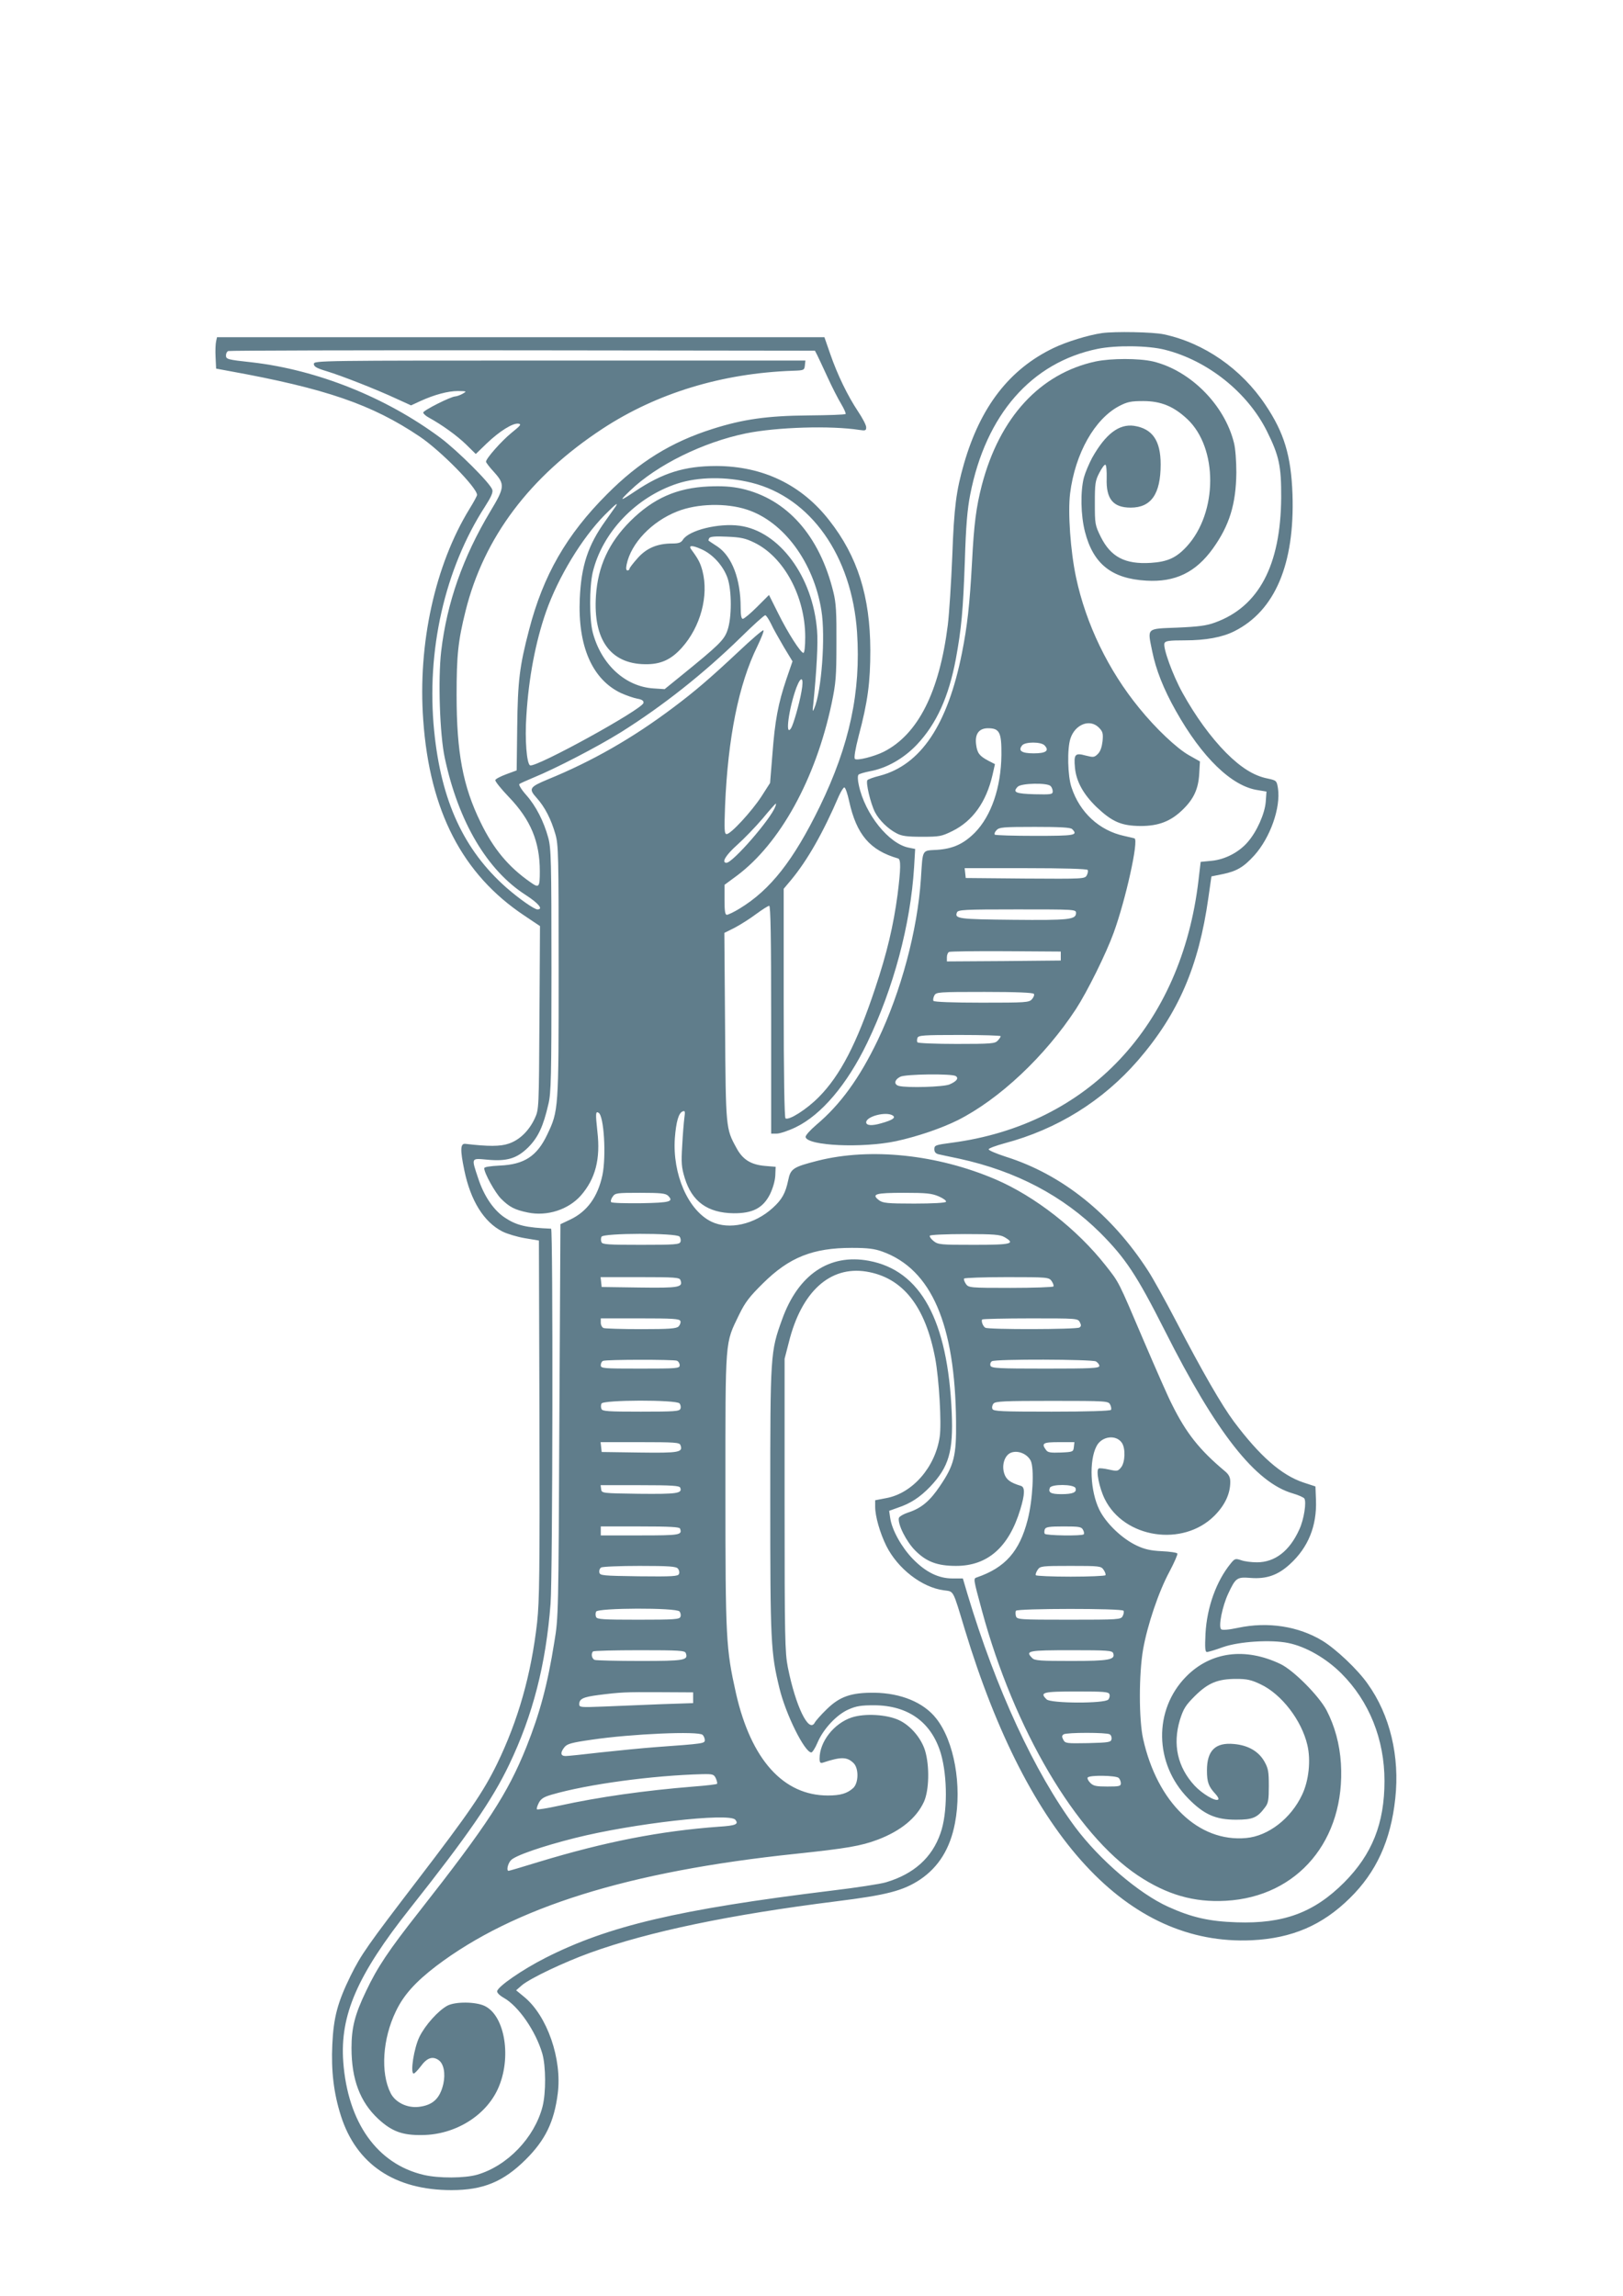
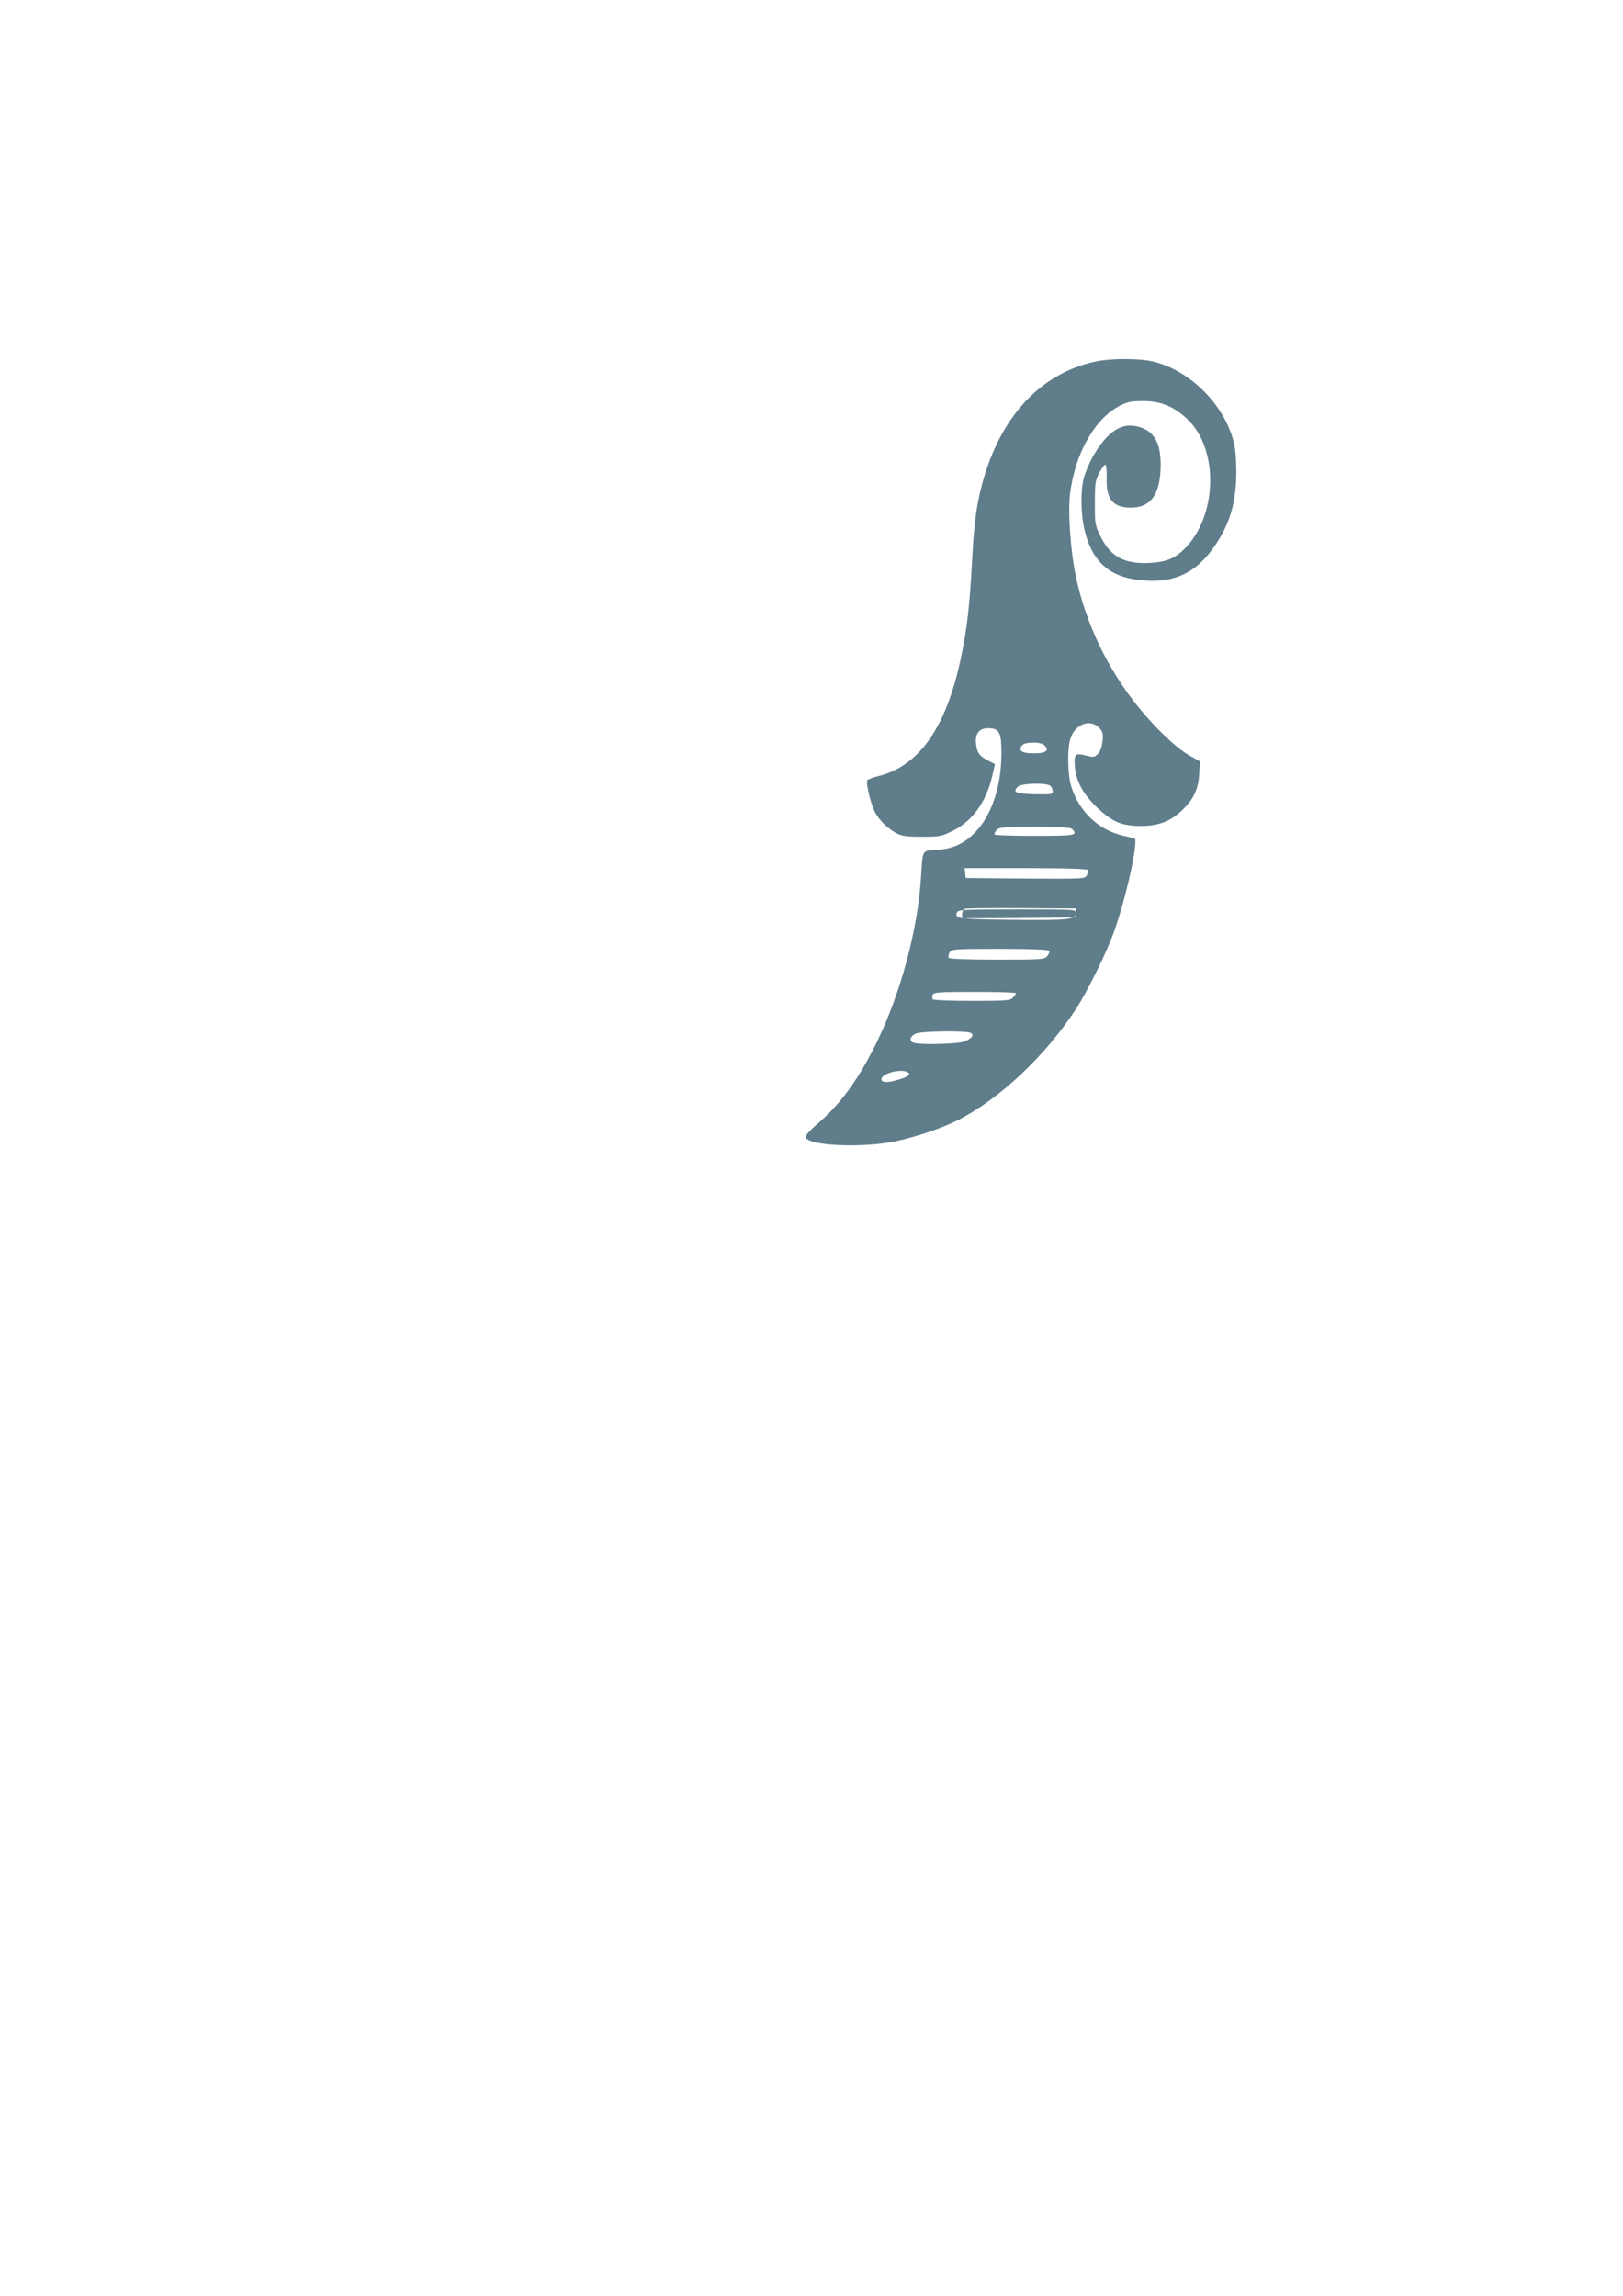
<svg xmlns="http://www.w3.org/2000/svg" version="1.0" width="905pt" height="1280pt" viewBox="0 0 905 1280" preserveAspectRatio="xMidYMid meet">
  <g transform="translate(0,1280) scale(0.1,-0.1)" fill="#607d8b" stroke="none">
-     <path d="M6145 10943 c-77 -11 -197 -48 -270 -83 -246 -118 -408 -327 -500 -646 -43 -150 -55 -239 -65 -514 -6 -146 -17 -319 -25 -385 -47 -373 -166 -609 -357 -706 -54 -27 -150 -51 -161 -40 -6 6 2 54 21 128 51 191 65 300 65 478 -1 300 -71 523 -229 724 -155 199 -370 302 -629 303 -178 0 -300 -38 -455 -142 -85 -57 -90 -56 -25 6 148 142 406 269 645 318 172 35 474 44 633 19 33 -5 37 -3 37 15 0 12 -21 52 -46 89 -57 86 -114 202 -155 321 l-32 92 -1693 0 -1694 0 -5 -23 c-3 -12 -5 -52 -3 -87 l3 -65 70 -13 c542 -98 799 -187 1064 -365 118 -79 321 -286 321 -326 0 -6 -19 -41 -42 -78 -192 -313 -289 -752 -258 -1178 36 -507 218 -859 563 -1089 l88 -59 -3 -511 c-3 -509 -3 -511 -26 -561 -32 -69 -85 -121 -146 -141 -46 -16 -114 -16 -241 -1 -28 3 -30 -31 -6 -147 35 -170 109 -289 213 -342 26 -13 83 -30 125 -37 l78 -13 3 -995 c2 -854 0 -1014 -13 -1134 -33 -292 -106 -547 -224 -790 -77 -157 -156 -272 -440 -643 -281 -367 -317 -418 -376 -537 -73 -149 -95 -232 -102 -383 -7 -148 8 -273 48 -398 86 -270 300 -414 616 -414 177 0 289 46 414 170 110 109 159 211 179 368 25 193 -59 434 -187 539 l-45 37 32 28 c48 40 236 129 380 181 329 119 783 213 1373 287 282 35 373 59 467 121 104 70 168 173 195 315 40 209 -4 457 -105 584 -70 89 -196 141 -345 143 -129 1 -193 -21 -266 -93 -31 -30 -61 -64 -66 -74 -33 -61 -107 93 -150 309 -16 82 -18 162 -18 905 l0 815 24 93 c70 281 229 425 431 393 204 -33 330 -193 385 -485 21 -113 36 -361 25 -435 -24 -169 -151 -316 -298 -343 l-62 -12 0 -36 c0 -54 27 -147 62 -218 64 -128 199 -232 321 -248 57 -8 48 9 117 -219 353 -1163 908 -1764 1600 -1732 224 11 393 83 547 235 147 144 228 321 253 554 26 235 -29 467 -154 641 -56 80 -176 193 -251 239 -135 82 -305 108 -471 73 -56 -12 -89 -14 -95 -8 -16 16 7 128 39 197 42 90 49 95 125 89 88 -7 153 15 220 77 102 93 150 213 145 356 l-3 77 -67 22 c-123 41 -244 148 -388 340 -68 92 -172 271 -325 565 -59 113 -128 237 -153 275 -204 316 -479 537 -793 636 -55 18 -98 36 -96 42 2 6 41 20 88 33 294 78 548 236 745 463 225 261 338 523 392 906 l17 119 64 13 c77 16 116 39 175 104 89 99 148 266 132 374 -7 43 -8 44 -59 55 -75 15 -147 60 -230 143 -86 87 -171 204 -243 334 -56 101 -110 252 -101 277 5 13 26 16 114 16 116 0 209 17 276 51 227 114 337 375 324 764 -8 214 -46 342 -151 498 -134 201 -342 345 -566 393 -60 13 -272 17 -345 7z m351 -93 c239 -60 462 -239 569 -455 67 -135 80 -193 79 -370 -3 -377 -125 -608 -370 -696 -46 -17 -92 -23 -209 -28 -176 -7 -167 1 -140 -133 21 -103 63 -209 131 -330 147 -262 313 -422 458 -443 l48 -8 -4 -56 c-5 -67 -50 -168 -101 -226 -49 -57 -127 -97 -201 -104 l-61 -6 -12 -102 c-95 -811 -615 -1364 -1377 -1464 -90 -12 -96 -14 -96 -36 0 -15 7 -24 23 -28 12 -3 65 -14 117 -25 316 -69 578 -207 786 -414 141 -142 202 -234 359 -544 288 -572 506 -848 714 -908 31 -9 60 -22 64 -28 13 -19 -2 -118 -28 -173 -54 -120 -136 -183 -236 -183 -31 0 -71 5 -89 12 -31 10 -35 9 -57 -18 -81 -99 -133 -245 -141 -391 -4 -81 -2 -103 8 -103 8 0 48 12 89 27 91 32 269 43 365 23 98 -20 211 -85 296 -170 155 -155 240 -367 240 -599 0 -237 -69 -409 -225 -566 -168 -168 -338 -231 -600 -222 -152 5 -250 27 -382 87 -163 74 -382 262 -518 444 -226 305 -442 772 -600 1298 l-26 88 -57 0 c-79 0 -150 35 -222 109 -62 64 -116 160 -126 227 l-6 41 47 17 c73 24 125 59 182 118 104 110 129 196 120 412 -22 516 -173 793 -462 847 -220 41 -394 -76 -484 -327 -65 -180 -66 -190 -66 -1009 0 -791 3 -848 51 -1046 35 -146 141 -359 178 -359 6 0 22 25 35 56 33 77 108 156 173 184 43 19 70 23 143 23 190 -1 319 -95 371 -268 38 -130 38 -335 -2 -446 -47 -136 -149 -227 -304 -273 -30 -9 -165 -30 -300 -46 -858 -105 -1248 -197 -1600 -376 -126 -64 -263 -158 -268 -185 -1 -9 14 -24 37 -37 82 -46 178 -185 215 -311 20 -70 21 -218 1 -296 -45 -173 -196 -330 -364 -379 -69 -20 -215 -21 -299 -1 -259 61 -423 292 -448 630 -19 261 79 485 372 855 320 404 459 605 553 802 132 275 205 559 231 898 12 156 14 2090 3 2090 -141 6 -193 18 -260 63 -61 41 -115 120 -147 219 -38 114 -40 111 48 103 113 -11 168 6 232 69 55 56 83 115 112 241 15 61 17 153 17 745 0 614 -2 681 -18 740 -25 91 -68 176 -123 238 -26 29 -43 57 -38 61 5 4 41 20 79 36 120 49 356 171 486 252 233 146 462 327 670 530 69 68 130 123 136 123 5 0 19 -21 32 -47 12 -27 45 -84 71 -129 l49 -81 -34 -99 c-46 -136 -64 -232 -78 -419 l-13 -160 -48 -75 c-54 -83 -171 -210 -194 -210 -13 0 -14 22 -9 158 16 380 76 678 180 889 22 46 38 86 34 89 -3 4 -66 -50 -139 -119 -159 -149 -243 -221 -363 -311 -227 -171 -453 -300 -700 -401 -103 -43 -109 -52 -62 -104 45 -50 80 -118 104 -202 17 -59 18 -117 18 -764 0 -772 0 -777 -64 -911 -57 -120 -128 -166 -263 -172 -58 -3 -88 -8 -88 -15 0 -27 61 -137 94 -170 46 -46 76 -62 150 -77 107 -22 225 16 295 95 81 93 110 203 92 357 -11 101 -10 115 7 104 30 -18 43 -242 21 -348 -26 -121 -85 -202 -179 -247 l-55 -26 -6 -1095 c-5 -1073 -5 -1098 -28 -1234 -38 -239 -81 -398 -156 -586 -105 -261 -216 -431 -599 -919 -170 -216 -232 -309 -295 -442 -63 -131 -81 -204 -81 -317 0 -175 48 -301 149 -395 76 -70 135 -92 246 -90 182 2 352 106 421 257 78 170 41 406 -72 462 -50 25 -165 26 -210 2 -51 -28 -123 -108 -155 -173 -31 -63 -53 -205 -32 -205 5 0 22 18 39 40 34 47 65 58 98 36 30 -19 41 -75 28 -134 -19 -82 -59 -119 -138 -128 -64 -7 -130 25 -156 77 -57 113 -45 302 29 455 43 91 109 164 225 253 433 328 1070 528 2006 626 282 30 361 43 457 79 128 49 215 120 257 211 29 64 32 200 6 286 -22 70 -81 139 -145 169 -68 32 -191 39 -264 15 -99 -33 -179 -135 -179 -229 0 -22 4 -27 18 -23 102 34 136 33 172 -3 29 -29 28 -109 -2 -138 -34 -31 -72 -42 -142 -42 -248 0 -428 200 -512 569 -56 251 -59 301 -59 1131 0 860 -3 816 76 980 34 70 58 101 133 175 147 146 279 198 496 198 90 0 127 -5 171 -21 273 -99 405 -405 410 -949 2 -189 -11 -242 -90 -358 -55 -82 -102 -122 -173 -146 -29 -9 -54 -24 -56 -32 -7 -35 42 -133 93 -183 61 -61 122 -84 226 -84 175 0 294 103 358 314 26 85 27 125 4 132 -60 18 -82 35 -93 68 -16 48 2 103 37 117 39 15 90 -6 110 -44 21 -41 12 -219 -17 -331 -45 -175 -125 -266 -283 -320 -20 -7 -21 -4 29 -188 179 -659 522 -1242 869 -1474 161 -107 312 -151 490 -141 402 22 668 339 642 766 -7 108 -34 207 -80 296 -43 81 -184 223 -257 258 -197 94 -389 69 -526 -70 -183 -186 -178 -486 11 -679 88 -90 153 -119 267 -119 94 0 119 11 162 69 18 23 21 42 21 119 0 80 -3 98 -25 137 -32 56 -90 90 -169 97 -104 10 -151 -36 -151 -147 0 -66 9 -90 47 -131 14 -15 21 -29 15 -32 -16 -11 -90 34 -131 78 -95 103 -123 229 -82 366 20 63 31 81 84 134 74 73 127 95 231 95 58 0 83 -5 135 -30 117 -55 229 -201 261 -339 20 -85 8 -198 -29 -276 -62 -133 -189 -231 -312 -242 -266 -25 -496 198 -575 553 -24 107 -24 361 0 499 24 135 86 320 147 433 27 51 47 97 44 101 -2 5 -42 11 -87 13 -63 3 -97 11 -141 32 -82 39 -170 124 -207 199 -51 104 -58 273 -16 354 28 56 108 67 141 20 22 -31 19 -110 -4 -138 -17 -21 -21 -22 -67 -12 -27 6 -53 9 -58 6 -16 -10 3 -107 34 -170 108 -219 435 -269 611 -94 59 59 89 123 89 189 0 26 -7 41 -31 61 -142 119 -215 212 -294 371 -21 40 -91 200 -157 354 -145 340 -136 323 -213 421 -159 202 -393 385 -614 480 -325 139 -697 178 -991 104 -137 -35 -152 -44 -165 -109 -15 -72 -35 -108 -86 -154 -102 -93 -244 -124 -342 -77 -130 63 -218 265 -204 466 7 91 21 141 44 149 13 5 14 -1 9 -36 -3 -24 -9 -93 -12 -155 -6 -96 -4 -121 14 -180 40 -132 128 -195 272 -197 107 -1 164 29 203 105 16 33 28 73 30 104 l2 50 -60 5 c-78 7 -124 35 -159 101 -59 107 -59 109 -63 676 l-4 522 58 29 c32 17 86 51 119 76 34 25 67 46 73 46 8 0 11 -175 11 -635 l0 -635 31 0 c18 0 66 16 107 36 142 69 285 237 397 469 148 307 242 660 262 980 l6 102 -35 7 c-111 21 -245 187 -279 348 -7 29 -7 54 -2 59 5 5 33 13 63 19 94 17 189 71 263 149 109 116 177 265 217 478 31 170 40 265 50 546 6 196 14 289 30 370 87 445 341 736 710 812 103 21 282 19 376 -5z m-1939 -30 c7 -14 33 -70 58 -124 25 -55 59 -121 76 -149 16 -27 27 -52 24 -55 -3 -4 -97 -7 -208 -8 -228 -2 -363 -21 -533 -75 -231 -73 -410 -184 -589 -364 -226 -226 -356 -452 -435 -757 -53 -202 -63 -284 -66 -543 l-3 -240 -57 -21 c-32 -12 -60 -26 -62 -33 -2 -7 32 -49 76 -95 121 -126 172 -249 172 -413 0 -91 -4 -96 -53 -61 -122 85 -206 186 -277 333 -99 202 -134 390 -134 710 0 221 8 301 50 469 102 409 357 749 764 1016 302 198 665 309 1060 323 63 2 65 3 68 30 l3 27 -1370 0 c-1341 0 -1371 0 -1371 -19 0 -15 16 -24 73 -41 82 -25 274 -100 390 -154 l79 -36 52 24 c79 36 154 56 210 56 49 -1 50 -1 26 -15 -14 -8 -32 -14 -41 -15 -24 0 -179 -78 -179 -90 0 -6 14 -19 31 -28 73 -40 155 -99 207 -149 l55 -54 61 59 c71 68 146 115 177 110 18 -3 12 -10 -40 -52 -55 -45 -141 -142 -141 -160 0 -5 20 -31 45 -58 61 -68 60 -85 -21 -219 -152 -254 -242 -508 -274 -780 -18 -156 -8 -464 20 -594 76 -356 236 -627 452 -765 71 -46 99 -80 65 -80 -18 0 -102 59 -173 121 -238 210 -364 483 -403 873 -45 448 59 905 284 1253 34 53 45 78 40 93 -11 36 -194 218 -289 289 -302 225 -686 379 -1051 421 -138 15 -145 17 -145 39 0 11 6 22 13 24 6 3 745 5 1642 4 l1629 -2 13 -25z m-367 -711 c330 -82 560 -407 589 -834 22 -330 -41 -628 -208 -972 -147 -301 -276 -465 -448 -569 -31 -19 -63 -34 -70 -34 -10 0 -13 21 -13 84 l0 83 69 51 c241 180 439 539 528 959 24 115 27 150 27 338 1 170 -2 224 -17 284 -77 315 -259 520 -513 577 -56 12 -105 15 -183 12 -177 -8 -308 -66 -436 -193 -121 -121 -181 -252 -192 -417 -16 -243 80 -378 272 -381 88 -2 147 25 207 92 104 116 151 289 115 428 -12 45 -23 66 -62 119 -18 24 3 26 54 3 64 -27 124 -93 148 -162 24 -71 24 -223 -1 -292 -18 -53 -48 -82 -260 -254 l-90 -73 -61 4 c-159 10 -293 134 -340 313 -19 76 -19 250 0 334 53 222 240 419 472 495 116 38 271 40 413 5z m-756 -131 c-4 -6 -30 -43 -58 -82 -97 -135 -135 -250 -143 -432 -12 -265 69 -452 230 -528 29 -13 69 -27 90 -31 28 -5 37 -12 35 -24 -7 -36 -598 -361 -632 -348 -19 8 -30 144 -21 275 13 215 52 416 110 582 68 193 200 410 326 538 60 60 78 75 63 50z m731 -19 c205 -67 372 -294 415 -561 24 -145 1 -454 -40 -548 -9 -21 -10 -17 -5 25 19 191 27 341 21 410 -23 300 -210 554 -432 584 -116 16 -283 -25 -316 -78 -10 -16 -23 -21 -59 -21 -83 0 -143 -25 -193 -81 -25 -28 -46 -55 -46 -60 0 -5 -5 -9 -11 -9 -8 0 -9 11 -5 32 24 119 140 241 283 297 111 44 272 48 388 10z m41 -184 c165 -80 284 -300 284 -527 0 -50 -4 -88 -10 -88 -15 0 -86 110 -141 221 l-51 102 -67 -67 c-36 -36 -72 -66 -79 -66 -8 0 -12 20 -12 63 0 158 -48 284 -128 339 -26 17 -49 32 -51 34 -1 1 0 8 4 14 5 9 36 11 99 8 76 -3 103 -9 152 -33z m263 -831 c-12 -69 -45 -183 -58 -204 -35 -53 -12 113 30 227 27 70 43 58 28 -23z m266 -611 c41 -186 116 -274 273 -319 16 -5 15 -57 -3 -201 -23 -173 -59 -326 -125 -523 -102 -307 -195 -486 -314 -606 -68 -69 -166 -131 -186 -119 -6 4 -10 246 -10 643 l0 637 42 50 c91 110 178 263 266 468 12 26 25 47 30 47 6 0 18 -35 27 -77z m-412 -30 c-24 -68 -237 -313 -272 -313 -30 0 -4 43 60 100 38 34 102 100 141 146 38 46 72 84 74 84 2 0 1 -8 -3 -17z m-598 -2169 c33 -33 13 -39 -150 -42 -87 -1 -162 1 -167 6 -4 4 -1 18 8 30 14 21 22 22 154 22 114 0 141 -3 155 -16z m1510 -4 c25 -11 43 -24 40 -30 -4 -6 -73 -10 -178 -10 -151 0 -175 3 -196 19 -44 34 -19 41 139 41 126 0 155 -3 195 -20z m-1446 -224 c6 -7 9 -21 5 -30 -5 -14 -32 -16 -220 -16 -182 0 -216 2 -220 15 -4 8 -4 22 0 30 8 21 417 22 435 1z m1812 -3 c63 -37 41 -43 -170 -43 -186 0 -200 1 -225 21 -14 11 -24 25 -21 30 4 5 91 9 197 9 161 0 194 -3 219 -17z m-1807 -239 c16 -41 -6 -45 -228 -42 l-211 3 -3 28 -3 27 219 0 c194 0 221 -2 226 -16z m2070 -6 c8 -12 13 -25 10 -30 -3 -4 -110 -8 -239 -8 -228 0 -234 1 -249 22 -8 12 -13 25 -10 30 3 4 110 8 239 8 228 0 234 -1 249 -22z m-2070 -223 c3 -8 -2 -21 -10 -30 -13 -12 -49 -15 -209 -15 -106 0 -200 3 -209 6 -9 3 -16 17 -16 30 l0 24 219 0 c183 0 220 -2 225 -15z m2227 -6 c9 -17 8 -23 -2 -30 -17 -11 -510 -12 -525 -1 -14 9 -24 38 -17 46 4 3 125 6 269 6 258 0 264 0 275 -21z m-2247 -215 c9 -3 16 -15 16 -25 0 -18 -11 -19 -220 -19 -210 0 -220 1 -220 19 0 11 6 22 13 24 18 8 392 8 411 1z m2337 -4 c10 -6 19 -17 19 -25 0 -13 -43 -15 -300 -15 -266 0 -301 2 -307 16 -3 9 0 20 8 25 20 13 556 11 580 -1z m-2322 -234 c6 -7 9 -21 5 -30 -5 -14 -32 -16 -220 -16 -182 0 -216 2 -220 15 -4 8 -4 22 0 30 8 21 417 22 435 1z m2401 -6 c6 -11 8 -25 5 -30 -4 -6 -130 -10 -331 -10 -281 0 -325 2 -330 15 -4 8 -1 22 6 30 11 13 61 15 326 15 304 0 314 -1 324 -20z m-2396 -226 c16 -41 -6 -45 -228 -42 l-211 3 -3 28 -3 27 219 0 c194 0 221 -2 226 -16z m2194 -11 c-3 -27 -5 -28 -73 -31 -57 -2 -72 0 -82 14 -28 38 -17 44 73 44 l85 0 -3 -27z m-2195 -227 c13 -32 -18 -36 -229 -34 -208 3 -209 3 -212 26 l-3 22 219 0 c181 0 221 -3 225 -14z m2204 -2 c9 -24 -15 -34 -79 -34 -58 0 -74 9 -64 35 8 22 134 21 143 -1z m-2205 -226 c13 -36 0 -38 -223 -38 l-219 0 0 25 0 25 219 0 c166 0 220 -3 223 -12z m2247 -7 c6 -10 7 -21 4 -25 -10 -10 -211 -7 -217 3 -4 5 -3 16 0 25 5 13 24 16 105 16 86 0 100 -2 108 -19z m-2259 -216 c7 -8 10 -22 6 -30 -5 -13 -35 -15 -223 -13 -204 3 -218 4 -221 22 -2 10 2 22 10 27 7 5 104 9 214 9 166 0 204 -3 214 -15z m2374 -7 c8 -12 13 -25 10 -30 -3 -4 -90 -8 -194 -8 -104 0 -191 4 -194 8 -3 5 2 18 10 30 14 21 22 22 184 22 162 0 170 -1 184 -22z m-2365 -232 c6 -7 9 -21 5 -30 -5 -14 -33 -16 -235 -16 -195 0 -230 2 -235 15 -4 8 -4 22 0 30 8 21 447 23 465 1z m2476 4 c3 -5 1 -19 -5 -30 -10 -19 -20 -20 -300 -20 -279 0 -289 1 -295 20 -3 11 -3 24 0 30 8 13 592 14 600 0z m-2441 -236 c15 -40 -6 -44 -254 -44 -131 0 -245 3 -254 6 -16 6 -22 35 -9 47 3 4 120 7 259 7 223 0 253 -2 258 -16z m2383 0 c14 -37 -21 -44 -233 -44 -171 0 -205 2 -218 16 -41 41 -25 44 221 44 198 0 224 -2 230 -16z m-2342 -249 l0 -30 -180 -6 c-99 -4 -242 -10 -317 -13 -130 -5 -138 -5 -138 13 0 30 22 40 106 51 126 16 149 17 344 16 l185 -1 0 -30z m2321 20 c4 -8 1 -22 -6 -30 -19 -23 -322 -22 -344 1 -40 39 -23 44 171 44 146 0 175 -2 179 -15z m-2268 -227 c7 -7 12 -20 12 -29 0 -19 -6 -20 -270 -39 -80 -6 -221 -20 -313 -30 -93 -11 -180 -20 -193 -20 -29 0 -31 19 -6 50 15 18 39 25 151 41 223 33 597 49 619 27z m2270 3 c8 -5 12 -17 10 -27 -3 -17 -15 -19 -130 -22 -121 -2 -128 -2 -139 19 -9 17 -8 23 2 30 18 11 240 11 257 0z m-2196 -246 c6 -14 9 -28 6 -30 -3 -3 -61 -10 -129 -15 -273 -22 -528 -58 -752 -107 -64 -14 -120 -23 -123 -20 -3 3 2 19 10 35 12 24 28 34 73 47 200 58 562 107 841 114 58 1 63 -1 74 -24z m2246 3 c7 -7 12 -20 12 -30 0 -16 -9 -18 -75 -18 -62 0 -78 3 -95 20 -12 12 -18 25 -15 30 9 15 159 12 173 -2z m-2138 -233 c21 -25 3 -33 -92 -39 -326 -24 -630 -83 -1003 -196 -90 -28 -166 -50 -169 -50 -13 0 -5 39 12 58 21 26 175 79 358 125 321 81 861 142 894 102z" />
-     <path d="M6110 10785 c-311 -67 -536 -312 -635 -689 -32 -124 -44 -218 -55 -431 -13 -238 -26 -354 -56 -505 -80 -402 -230 -625 -459 -685 -33 -8 -63 -19 -68 -24 -11 -11 17 -130 42 -179 23 -44 72 -93 121 -118 28 -15 57 -19 140 -19 99 0 110 2 171 32 113 56 188 161 223 311 l14 62 -37 19 c-49 26 -62 42 -68 90 -8 59 16 91 66 91 65 0 76 -23 75 -149 -2 -180 -56 -339 -148 -433 -63 -63 -122 -90 -212 -96 -85 -5 -78 7 -89 -162 -19 -287 -111 -629 -241 -900 -102 -212 -208 -358 -342 -471 -35 -30 -61 -59 -60 -68 10 -49 315 -63 505 -23 119 26 251 71 344 117 233 118 486 356 659 620 63 97 168 309 210 425 67 184 141 517 116 526 -6 2 -33 8 -59 14 -137 30 -246 130 -292 270 -22 64 -25 216 -6 273 26 79 108 111 158 61 22 -22 25 -32 21 -76 -4 -33 -12 -57 -26 -71 -20 -20 -25 -20 -69 -9 -58 16 -66 7 -59 -67 7 -77 46 -148 120 -220 88 -83 138 -105 246 -106 101 0 169 26 237 93 60 59 85 114 90 197 l4 70 -62 35 c-67 38 -184 148 -277 263 -172 210 -297 469 -352 729 -31 146 -46 361 -33 467 28 223 137 416 275 488 45 23 65 27 133 27 98 0 169 -29 245 -100 172 -161 171 -522 -3 -711 -58 -63 -107 -85 -200 -91 -144 -9 -223 33 -279 145 -32 65 -33 72 -33 188 0 108 2 125 25 169 14 27 29 48 34 45 5 -2 8 -36 7 -76 -4 -115 36 -163 134 -163 114 0 167 76 167 241 0 133 -46 199 -148 215 -84 12 -159 -45 -234 -178 -17 -32 -38 -81 -46 -110 -20 -77 -18 -210 6 -303 46 -179 149 -261 341 -272 162 -10 277 46 373 180 92 129 128 247 130 422 0 62 -5 134 -13 165 -52 213 -244 405 -452 455 -79 18 -232 18 -319 0z m-286 -2140 c29 -30 9 -45 -60 -45 -68 0 -89 15 -64 45 17 20 104 20 124 0z m34 -227 c7 -7 12 -20 12 -30 0 -17 -9 -18 -102 -16 -105 3 -123 11 -93 42 20 20 164 23 183 4z m120 -240 c35 -35 17 -38 -206 -38 -120 0 -222 3 -225 7 -4 3 0 15 10 25 15 16 35 18 213 18 139 0 199 -3 208 -12z m87 -228 c3 -5 1 -19 -5 -30 -11 -20 -18 -20 -343 -18 l-332 3 -3 28 -3 27 340 0 c211 0 342 -4 346 -10z m-65 -240 c0 -37 -39 -41 -351 -38 -304 3 -327 6 -313 41 6 15 37 17 335 17 324 0 329 0 329 -20z m-85 -240 l0 -25 -317 -3 -318 -2 0 24 c0 13 6 27 13 29 6 3 149 5 317 4 l305 -2 0 -25z m-150 -211 c4 -5 -1 -19 -11 -30 -16 -18 -33 -19 -280 -19 -161 0 -265 4 -269 10 -3 5 -1 19 5 30 10 19 20 20 280 20 179 0 271 -4 275 -11z m-185 -236 c0 -3 -7 -15 -17 -25 -15 -16 -35 -18 -229 -18 -117 0 -215 4 -218 9 -4 5 -3 16 0 25 5 14 35 16 235 16 126 0 229 -3 229 -7z m-251 -222 c19 -12 5 -30 -35 -47 -34 -14 -236 -20 -282 -8 -29 8 -25 34 8 51 29 15 287 18 309 4z m-351 -220 c19 -12 -2 -26 -63 -43 -54 -16 -85 -13 -85 5 0 33 111 62 148 38z" />
+     <path d="M6110 10785 c-311 -67 -536 -312 -635 -689 -32 -124 -44 -218 -55 -431 -13 -238 -26 -354 -56 -505 -80 -402 -230 -625 -459 -685 -33 -8 -63 -19 -68 -24 -11 -11 17 -130 42 -179 23 -44 72 -93 121 -118 28 -15 57 -19 140 -19 99 0 110 2 171 32 113 56 188 161 223 311 l14 62 -37 19 c-49 26 -62 42 -68 90 -8 59 16 91 66 91 65 0 76 -23 75 -149 -2 -180 -56 -339 -148 -433 -63 -63 -122 -90 -212 -96 -85 -5 -78 7 -89 -162 -19 -287 -111 -629 -241 -900 -102 -212 -208 -358 -342 -471 -35 -30 -61 -59 -60 -68 10 -49 315 -63 505 -23 119 26 251 71 344 117 233 118 486 356 659 620 63 97 168 309 210 425 67 184 141 517 116 526 -6 2 -33 8 -59 14 -137 30 -246 130 -292 270 -22 64 -25 216 -6 273 26 79 108 111 158 61 22 -22 25 -32 21 -76 -4 -33 -12 -57 -26 -71 -20 -20 -25 -20 -69 -9 -58 16 -66 7 -59 -67 7 -77 46 -148 120 -220 88 -83 138 -105 246 -106 101 0 169 26 237 93 60 59 85 114 90 197 l4 70 -62 35 c-67 38 -184 148 -277 263 -172 210 -297 469 -352 729 -31 146 -46 361 -33 467 28 223 137 416 275 488 45 23 65 27 133 27 98 0 169 -29 245 -100 172 -161 171 -522 -3 -711 -58 -63 -107 -85 -200 -91 -144 -9 -223 33 -279 145 -32 65 -33 72 -33 188 0 108 2 125 25 169 14 27 29 48 34 45 5 -2 8 -36 7 -76 -4 -115 36 -163 134 -163 114 0 167 76 167 241 0 133 -46 199 -148 215 -84 12 -159 -45 -234 -178 -17 -32 -38 -81 -46 -110 -20 -77 -18 -210 6 -303 46 -179 149 -261 341 -272 162 -10 277 46 373 180 92 129 128 247 130 422 0 62 -5 134 -13 165 -52 213 -244 405 -452 455 -79 18 -232 18 -319 0z m-286 -2140 c29 -30 9 -45 -60 -45 -68 0 -89 15 -64 45 17 20 104 20 124 0z m34 -227 c7 -7 12 -20 12 -30 0 -17 -9 -18 -102 -16 -105 3 -123 11 -93 42 20 20 164 23 183 4z m120 -240 c35 -35 17 -38 -206 -38 -120 0 -222 3 -225 7 -4 3 0 15 10 25 15 16 35 18 213 18 139 0 199 -3 208 -12z m87 -228 c3 -5 1 -19 -5 -30 -11 -20 -18 -20 -343 -18 l-332 3 -3 28 -3 27 340 0 c211 0 342 -4 346 -10z m-65 -240 c0 -37 -39 -41 -351 -38 -304 3 -327 6 -313 41 6 15 37 17 335 17 324 0 329 0 329 -20z l0 -25 -317 -3 -318 -2 0 24 c0 13 6 27 13 29 6 3 149 5 317 4 l305 -2 0 -25z m-150 -211 c4 -5 -1 -19 -11 -30 -16 -18 -33 -19 -280 -19 -161 0 -265 4 -269 10 -3 5 -1 19 5 30 10 19 20 20 280 20 179 0 271 -4 275 -11z m-185 -236 c0 -3 -7 -15 -17 -25 -15 -16 -35 -18 -229 -18 -117 0 -215 4 -218 9 -4 5 -3 16 0 25 5 14 35 16 235 16 126 0 229 -3 229 -7z m-251 -222 c19 -12 5 -30 -35 -47 -34 -14 -236 -20 -282 -8 -29 8 -25 34 8 51 29 15 287 18 309 4z m-351 -220 c19 -12 -2 -26 -63 -43 -54 -16 -85 -13 -85 5 0 33 111 62 148 38z" />
  </g>
</svg>